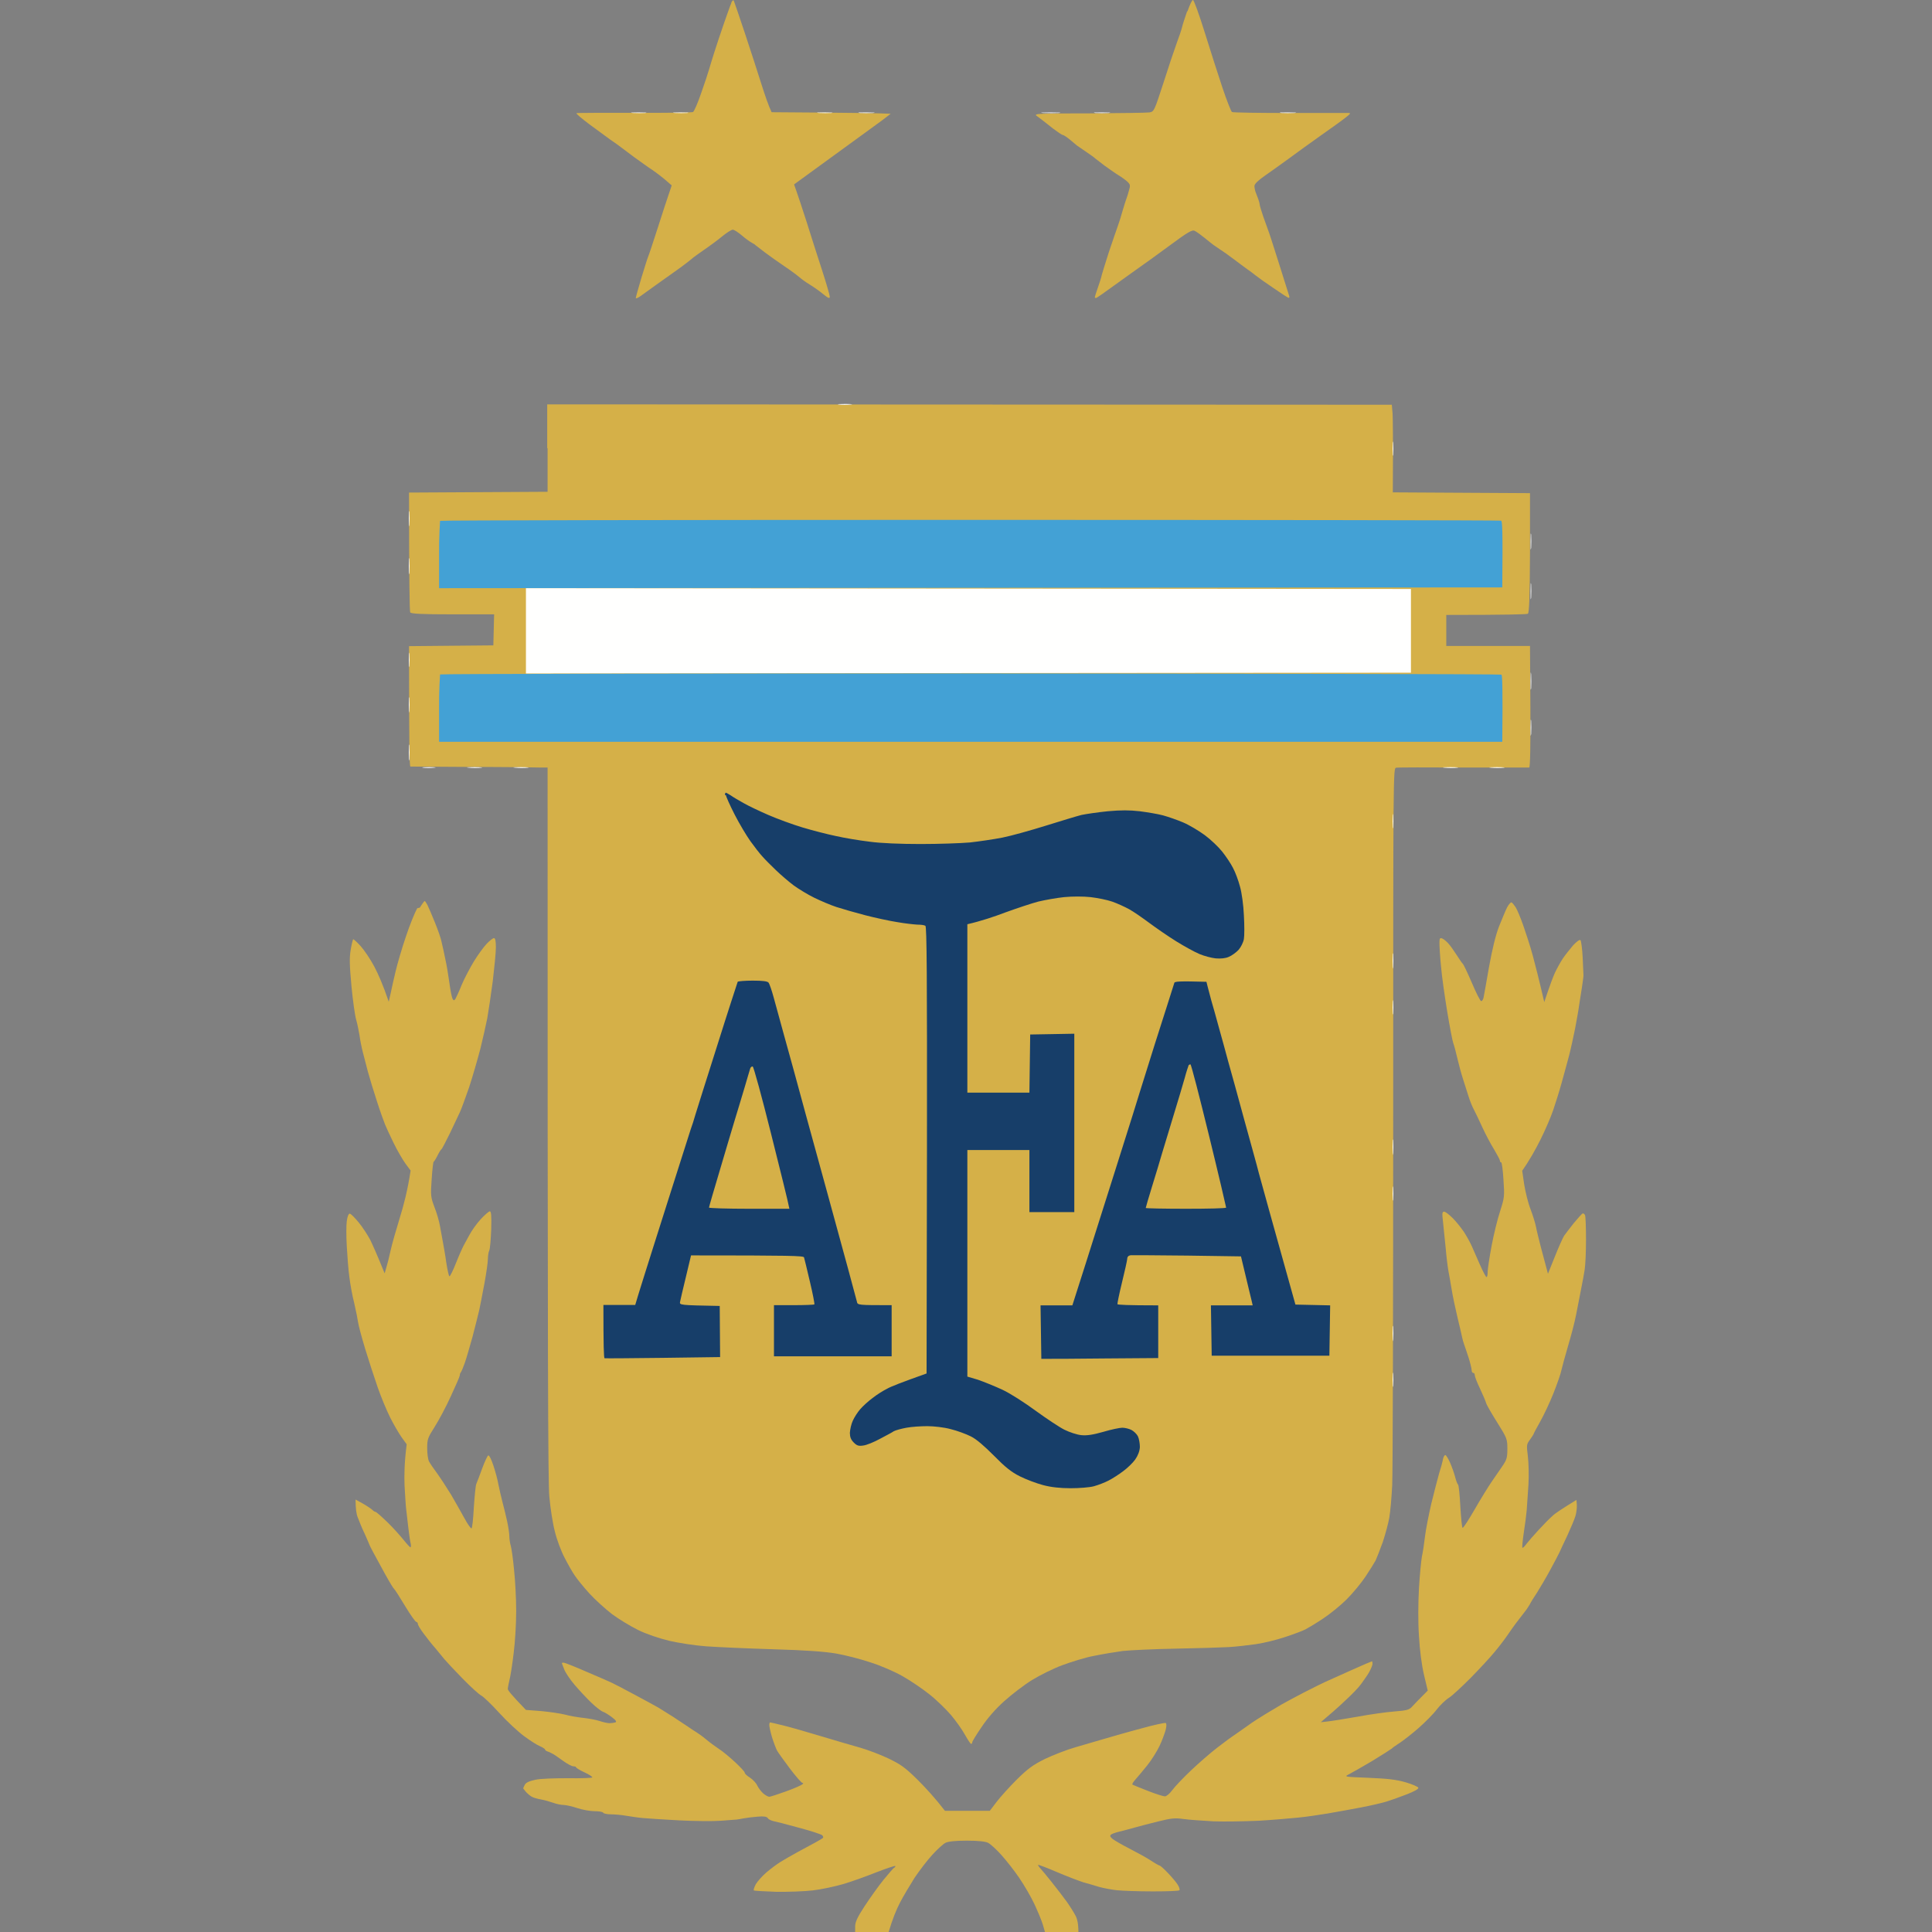
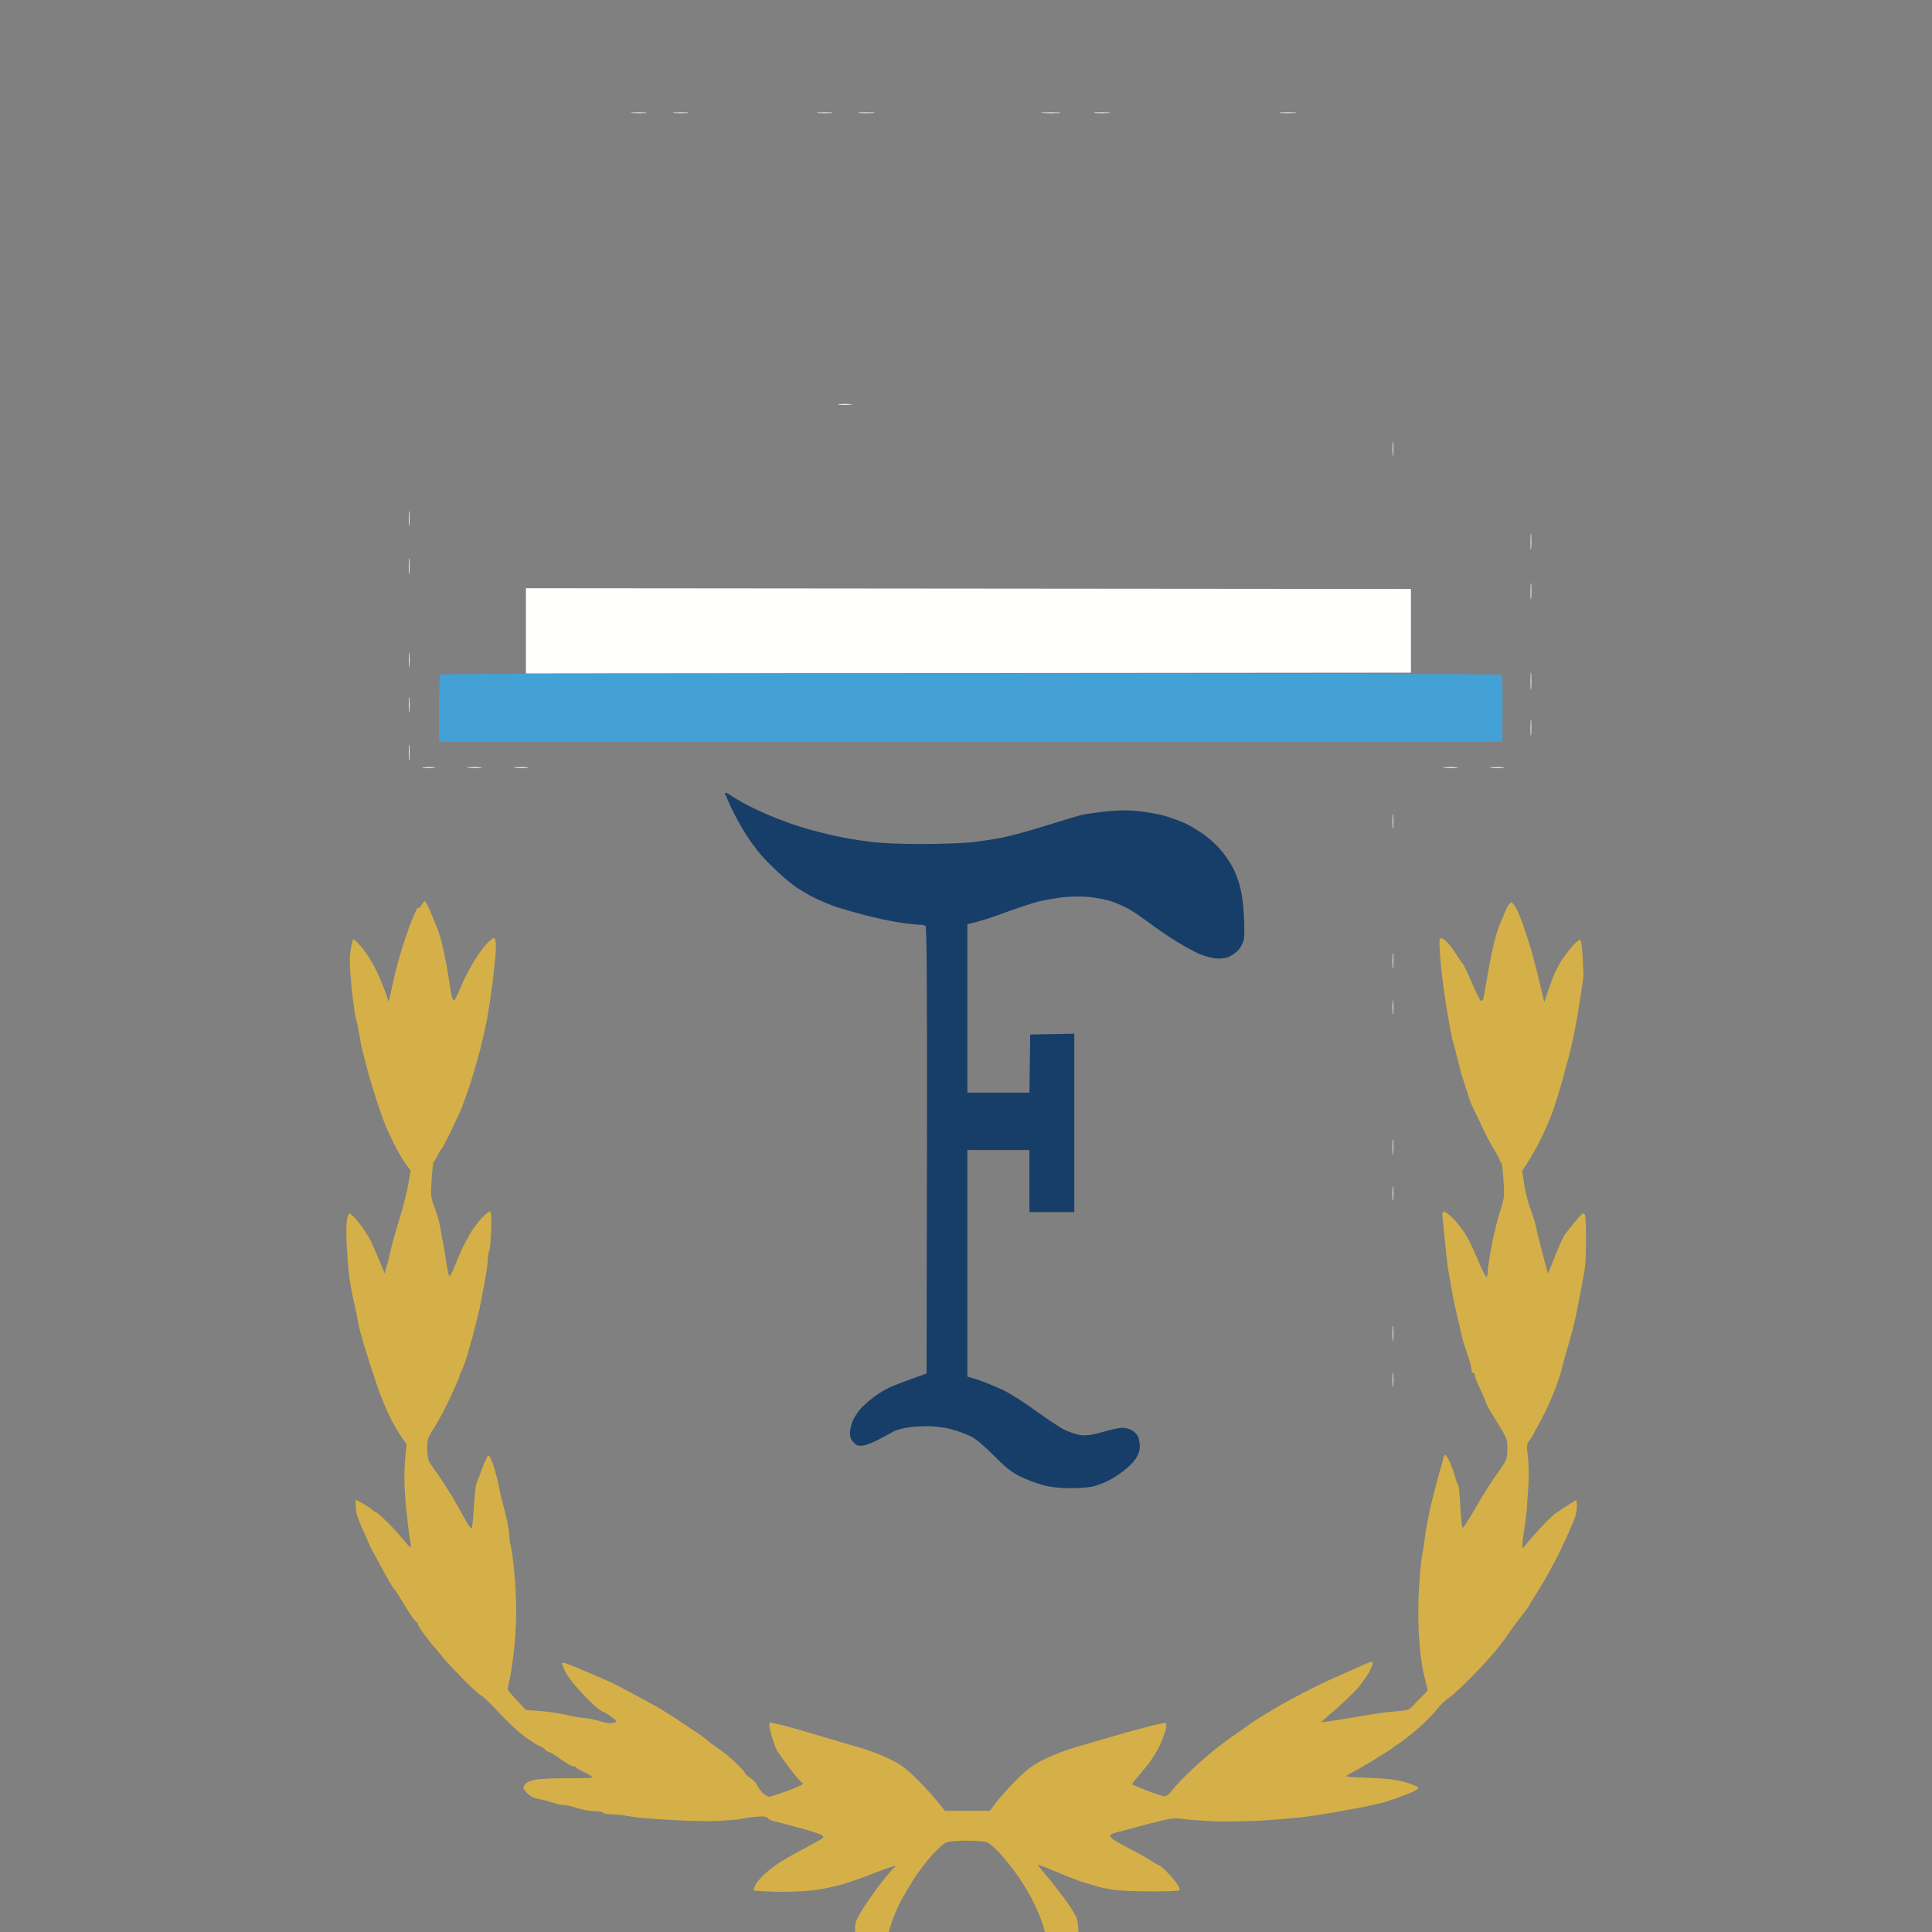
<svg xmlns="http://www.w3.org/2000/svg" height="99" viewBox="0 0 99 99" width="99">
  <rect x="0" y="0" width="99" height="99" fill="#808080" stroke="none" />
  <defs>
    <style>.c{fill:none;}.c,.d,.e,.f,.g{stroke-width:0px;}.d{fill:#d5b048;}.e{fill:#43a1d5;}.f{fill:#fffffe;}.g{fill:#173e69;}</style>
  </defs>
  <g id="a">
    <rect class="c" height="99" width="99" x="0" />
  </g>
  <g id="b">
-     <path class="d" d="M37.47.17c-.05.1-.21.57-.37,1.02-.16.46-.38,1.12-.49,1.47-.11.35-.24.76-.28.91-.04.15-.22.69-.4,1.2-.17.5-.36.94-.42.97-.05.03-1.41.05-3.01.04-1.6,0-2.93,0-2.96.02-.03.02.26.27.65.56.39.29.88.65,1.09.8.22.15.45.31.52.37.07.05.37.28.68.51.31.22.73.53.95.67.22.15.53.39.69.53l.3.26c-.23.68-.49,1.46-.72,2.19-.23.72-.45,1.38-.49,1.47-.04.09-.19.58-.35,1.1-.15.51-.28.97-.28,1.01s.11,0,.26-.11c.14-.1.48-.35.75-.54.27-.19.77-.55,1.11-.79.34-.24.67-.5.74-.56.06-.06.35-.27.64-.47.28-.19.7-.5.93-.69.23-.19.47-.34.54-.34s.27.13.46.29c.18.16.41.32.5.37s.18.1.2.13c.02.02.24.19.48.37.24.18.7.51,1.03.73.33.22.66.47.75.55.09.08.32.25.52.37s.51.34.69.49c.27.22.34.24.34.13,0-.07-.18-.69-.4-1.37-.22-.68-.58-1.79-.79-2.47-.22-.68-.45-1.38-.52-1.57l-.12-.34c.65-.47,1.57-1.14,2.46-1.79.89-.65,1.82-1.32,2.06-1.5l.43-.33c-.55-.03-1.92-.05-3.4-.06l-2.7-.02c-.15-.31-.34-.86-.52-1.43-.18-.57-.56-1.75-.85-2.62-.29-.88-.55-1.62-.57-1.67-.03-.04-.09.01-.13.12ZM60.83.58c-.11.32-.23.68-.26.82-.03.13-.16.51-.28.83-.12.33-.43,1.25-.68,2.04-.46,1.41-.47,1.44-.7,1.49-.13.02-1.52.04-3.1.05-2.55,0-2.84.01-2.7.12.09.06.21.16.28.21.07.05.32.25.56.44.24.18.47.34.52.34.04,0,.2.11.36.24.15.13.31.26.36.3.04.03.26.18.48.33.22.15.42.29.44.32.02.02.24.19.48.37.24.17.56.4.71.49.15.09.36.24.46.33.16.15.17.2.09.46-.04.16-.1.35-.13.42-.03.07-.11.34-.19.6-.07.26-.19.64-.26.83-.07.19-.27.78-.45,1.31-.17.53-.33,1.05-.36,1.16-.02.11-.11.4-.2.65s-.16.48-.16.5.02.04.06.04.45-.29.93-.64c.48-.35,1.05-.75,1.27-.91.22-.15.91-.65,1.55-1.12.96-.71,1.18-.84,1.31-.77.09.04.32.21.52.37s.39.32.44.35c.04.03.19.13.32.22.13.08.46.31.72.51s.58.43.7.52c.12.08.32.23.43.32.11.09.53.39.92.65.39.27.74.5.77.49.03,0,.04-.04.02-.1-.02-.05-.25-.8-.52-1.65-.27-.85-.52-1.64-.57-1.75-.04-.11-.15-.41-.24-.67s-.17-.53-.18-.6c0-.06-.04-.19-.07-.28-.03-.08-.09-.24-.13-.34-.04-.1-.07-.25-.07-.34,0-.1.18-.28.54-.53.29-.2.83-.59,1.19-.85.36-.27,1.1-.8,1.66-1.2.56-.39,1.14-.81,1.3-.94.23-.18.26-.22.13-.22-.09,0-1.44,0-3.02,0-1.57,0-2.9-.02-2.95-.05-.05-.03-.27-.6-.49-1.25-.22-.66-.63-1.94-.91-2.84s-.55-1.65-.6-1.65-.17.26-.28.58Z" />
    <path class="f" d="M32.43,5.79c.2.01.48.01.64,0,.15-.02,0-.03-.36-.03s-.48.01-.28.03ZM34.58,5.79c.2.01.48.01.64,0,.15-.02,0-.03-.36-.03s-.48.01-.28.03ZM41.96,5.79c.2.01.48.01.64,0,.15-.02,0-.03-.36-.03s-.48.01-.28.03ZM44.06,5.79c.17.01.48.01.67,0,.2-.02.05-.03-.32-.03s-.53,0-.36.03ZM53.47,5.79c.24.01.6.01.79,0,.2-.02,0-.03-.44-.03s-.6.01-.36.03ZM56.13,5.79c.17.01.48.01.67,0,.2-.02.05-.03-.32-.03s-.53,0-.36.03ZM65.66,5.79c.17.01.48.01.67,0,.2-.02.05-.03-.32-.03s-.53,0-.36.03Z" />
-     <path class="d" d="M28.06,22.95v2.25s-7.1.04-7.1.04c0,4.68.03,6.09.06,6.14.04.07.56.1,2.18.1h2.12l-.04,1.59-4.32.04c0,5.08.02,6.16.07,6.17.04,0,1.45.01,3.14.02,1.68,0,3.25.02,3.47.03h.42c0,30.91.02,36.66.09,37.37.05.56.17,1.35.28,1.77.1.42.33,1.03.5,1.35.17.33.4.74.52.91.11.17.45.59.74.91.29.32.82.8,1.17,1.07.35.26.96.63,1.35.82.43.21,1.06.42,1.59.55.48.11,1.32.24,1.87.28.55.04,2.08.11,3.41.15,1.73.05,2.66.12,3.26.22.46.08,1.25.28,1.75.45.52.16,1.23.47,1.64.7.41.23,1.03.65,1.38.93.36.28.86.77,1.12,1.07.26.31.58.76.72,1.02.14.25.28.46.31.46s.06-.03.06-.08.21-.39.47-.77c.3-.45.71-.93,1.17-1.34.39-.35,1.03-.84,1.42-1.08.39-.24,1.09-.59,1.55-.76s1.19-.4,1.63-.48c.44-.09,1.1-.2,1.47-.25.37-.04,1.6-.1,2.74-.12,1.14-.02,2.35-.06,2.7-.08.35-.02.97-.09,1.39-.15.42-.06,1.09-.23,1.51-.37.42-.14.88-.31,1.03-.39s.57-.33.91-.56c.35-.23.89-.67,1.2-.98.31-.31.74-.83.96-1.16.22-.33.45-.7.52-.83.06-.13.23-.56.37-.95.13-.4.28-.95.33-1.24.05-.28.12-1.04.15-1.67.03-.64.05-9.16.05-18.94,0-17.72,0-17.79.15-17.82.09-.02,1.64-.02,3.45-.01,1.81,0,3.33,0,3.37,0,.05-.02.07-1.12.06-3.13l-.02-3.1h-4.29v-1.59c3.17,0,4.13-.03,4.18-.06.07-.04.1-.85.11-3.12v-3.06s-7.03-.04-7.03-.04c.02-2.74,0-3.75-.01-4.01l-.04-.48-43.28-.02v2.26Z" />
    <path class="f" d="M42.99,20.73c.15.02.42.02.6,0,.17-.01.05-.03-.28-.03s-.47.01-.32.03ZM71.36,22.98c0,.33.01.47.03.32.01-.15.01-.42,0-.6-.02-.17-.03-.05-.03.28ZM20.95,26.6c0,.35.01.47.03.28.01-.2.01-.49,0-.64-.02-.15-.03,0-.03.36Z" />
-     <path class="e" d="M22.55,26.69s-.06.82-.05,1.75v1.7s54.48-.04,54.48-.04c.03-2.98,0-3.39-.06-3.42-.05-.02-12.3-.04-27.2-.04s-27.13.02-27.17.05Z" />
    <path class="f" d="M78.43,27.75c0,.37,0,.52.03.32.01-.2.01-.5,0-.67-.02-.17-.03-.01-.03.36ZM20.95,29.02c0,.37,0,.52.03.32.01-.2.01-.5,0-.68-.02-.17-.03,0-.03.36ZM78.43,30.3c0,.37,0,.52.03.32.01-.2.01-.5,0-.67-.02-.18-.03-.01-.03.36ZM26.95,32.32v2.19l45.35-.04v-4.29s-45.35-.04-45.35-.04v2.18ZM20.95,33.8c0,.33.01.47.03.32.01-.15.01-.42,0-.6-.02-.17-.03-.05-.03.28ZM78.43,34.87c0,.4,0,.58.03.4.01-.17.01-.5,0-.71-.02-.22-.03-.07-.03.32Z" />
    <path class="e" d="M22.55,34.56s-.06.81-.05,1.75v1.7h54.48c.03-2.74,0-3.4-.04-3.44-.04-.03-12.28-.05-27.2-.06-14.92,0-27.15.02-27.19.05Z" />
    <path class="f" d="M20.95,36.14c0,.35.01.47.03.28.01-.2.01-.49,0-.64-.02-.15-.03,0-.03.36ZM78.43,37.29c0,.37,0,.52.03.32.01-.19.01-.5,0-.67-.02-.17-.03-.01-.03.36ZM20.95,38.57c0,.37,0,.51.03.32.01-.2.01-.5,0-.68-.02-.17-.03,0-.03.36ZM21.68,39.34c.13.02.38.02.56,0,.17-.01.07-.03-.24-.03s-.45.01-.32.03ZM24.02,39.34c.2.02.48.02.64,0,.15-.01,0-.03-.36-.03s-.48.01-.28.03ZM26.4,39.34c.2.02.48.02.64,0,.15-.01,0-.03-.36-.03s-.48.01-.28.03ZM74.03,39.34c.2.02.48.02.64,0,.15-.01,0-.03-.36-.03s-.48.01-.28.03ZM76.41,39.34c.2.02.48.02.64,0,.15-.01,0-.03-.36-.03s-.48.01-.28.03Z" />
    <path class="g" d="M37.2,40.75c0,.06.2.51.44.98.24.47.61,1.09.81,1.37.2.28.48.64.61.78.13.15.45.47.7.71.26.25.67.6.91.78.25.18.72.47,1.05.63.33.16.84.38,1.15.48s.97.29,1.47.42c.5.13,1.24.29,1.63.35.39.07.86.12,1.03.13.17,0,.36.02.42.06.07.04.09,2.5.08,11.5l-.02,11.44c-1.29.46-1.83.67-2.02.78-.2.1-.54.31-.75.48-.22.16-.5.42-.63.57-.13.15-.3.41-.38.59-.08.17-.14.45-.15.62,0,.21.05.35.2.5.16.16.25.19.5.15.16-.02.55-.18.84-.34.3-.16.63-.33.71-.39.09-.05.38-.13.65-.18s.74-.08,1.07-.08c.33,0,.86.06,1.19.15.33.08.79.25,1.03.37.29.14.69.49,1.19.99.58.59.89.84,1.33,1.06.32.16.85.36,1.19.45.41.11.88.16,1.41.16.44,0,.97-.04,1.19-.1.22-.06.56-.19.75-.29.2-.1.54-.32.75-.48.22-.16.5-.43.62-.6.14-.2.23-.43.24-.64,0-.18-.04-.42-.1-.55-.06-.12-.22-.27-.34-.33-.12-.06-.33-.11-.46-.11s-.57.09-.97.21c-.53.15-.84.2-1.13.17-.22-.02-.61-.15-.87-.28-.26-.13-.92-.57-1.47-.97-.56-.41-1.3-.89-1.71-1.08-.39-.18-.96-.41-1.25-.51l-.54-.16v-11.61h3.18v3.18h2.3v-9.14l-2.26.04-.04,2.98h-3.18v-8.63c.7-.16,1.38-.39,1.96-.61.58-.21,1.33-.46,1.67-.55.34-.08.94-.19,1.33-.23.43-.04.97-.04,1.35,0,.35.04.85.14,1.11.23.26.09.65.27.87.39.22.12.68.44,1.03.7.35.26.97.69,1.39.95.42.26.95.55,1.19.65.24.1.62.2.83.22.25.02.5,0,.67-.08.15-.06.38-.23.5-.36.12-.14.24-.38.27-.55.03-.16.03-.71,0-1.22-.02-.5-.11-1.17-.2-1.47-.08-.31-.24-.74-.36-.96-.11-.22-.36-.59-.55-.83-.19-.24-.6-.63-.9-.85s-.8-.52-1.11-.65c-.31-.13-.77-.29-1.03-.36s-.8-.16-1.19-.21c-.52-.06-.96-.06-1.63,0-.5.05-1.11.14-1.35.19-.24.06-1.06.31-1.83.55s-1.77.52-2.22.61c-.46.09-1.21.2-1.67.25-.46.04-1.59.08-2.52.08-1.03,0-2.05-.04-2.62-.12-.51-.06-1.29-.19-1.73-.29-.44-.09-1.21-.29-1.71-.44-.5-.15-1.29-.44-1.75-.64-.46-.2-1.03-.47-1.27-.61-.24-.13-.54-.31-.65-.39-.12-.08-.24-.14-.26-.14s-.04.05-.04.12Z" />
    <path class="f" d="M71.36,42.07c0,.33.01.47.03.32.01-.15.01-.42,0-.6-.02-.18-.03-.05-.03.28Z" />
    <path class="d" d="M21.38,46.54c-.11.19-.38.84-.58,1.45-.21.61-.44,1.41-.53,1.79-.09.37-.2.87-.25,1.11l-.1.44c-.29-.86-.54-1.42-.74-1.8-.2-.38-.52-.85-.7-1.05-.18-.2-.36-.36-.38-.35-.02,0-.08.25-.13.54-.07.42-.06.77.04,1.87.07.74.18,1.51.24,1.71.06.2.13.56.17.79.03.24.11.64.17.87.06.24.18.69.26,1,.08.3.29.99.46,1.51.17.53.36,1.06.42,1.2.05.13.25.56.44.95.19.39.47.87.61,1.06l.26.35c-.15,1.01-.36,1.8-.55,2.41-.19.62-.41,1.38-.48,1.71-.07.33-.17.72-.22.87l-.08.28c-.4-.99-.62-1.47-.74-1.72-.13-.24-.39-.65-.59-.89s-.4-.45-.46-.45c-.06,0-.12.15-.15.38-.03.21-.03.79,0,1.3.03.5.08,1.2.13,1.55.04.35.15.96.25,1.35.09.39.18.84.2.99.02.15.18.76.36,1.35.18.59.47,1.48.64,1.97.17.49.46,1.19.64,1.55.18.36.45.82.59,1.02l.26.36c-.12.92-.13,1.6-.11,2.11.03.5.06,1.07.09,1.27.02.2.07.63.11.95.04.33.09.68.12.78.02.09,0,.17-.02.17s-.18-.17-.34-.37-.53-.62-.83-.91c-.31-.3-.58-.54-.62-.54s-.1-.04-.16-.1c-.05-.05-.27-.2-.48-.32l-.38-.21c0,.46.04.74.11.91.06.17.22.56.36.85.13.3.25.56.25.58,0,.02.26.51.58,1.09.31.58.61,1.09.66,1.13.05.04.31.45.58.9.27.45.53.81.57.81s.08.04.08.1c0,.05.13.28.3.5.16.22.43.56.6.75.16.2.37.45.46.56.09.11.51.56.93.99.42.43.86.83.97.88.11.06.52.45.91.88.39.43.96.96,1.27,1.19.31.23.67.46.82.52.14.06.26.14.26.17,0,.03.06.08.13.1.07.02.21.09.3.14.09.05.32.22.52.36.2.14.42.26.5.26.07,0,.14.02.14.05,0,.03.19.15.43.26.24.11.42.23.4.26-.02.03-.58.05-1.25.04-.7,0-1.4.02-1.67.08-.31.07-.48.14-.54.26-.04.08-.08.16-.08.18,0,0,.06.09.14.18.07.08.21.2.3.25.09.05.3.11.48.14.17.03.45.11.62.17.16.06.4.11.52.11s.44.07.71.16c.27.09.67.16.89.16s.42.03.44.08c.02.04.19.08.38.08s.54.03.77.07c.24.04.64.1.87.12.24.02,1.08.08,1.87.12.78.04,1.75.05,2.14.02.39-.03.75-.06.79-.06.04,0,.2-.03.36-.06.15-.03.48-.07.73-.09.33-.03.47,0,.52.07.03.06.15.12.26.15.11.02.7.17,1.31.34.61.16,1.16.34,1.22.39.05.05.07.11.04.14-.03.03-.22.14-.42.25s-.59.32-.87.47-.67.38-.87.5c-.2.12-.53.37-.74.55-.21.18-.45.45-.54.6-.08.15-.13.3-.1.32.02.02.54.05,1.13.07.6.01,1.44-.02,1.88-.07.44-.05,1.13-.2,1.55-.32s1.19-.4,1.72-.61c.54-.21.97-.35.97-.32,0,.03-.02.07-.05.08-.03,0-.28.29-.55.62-.27.33-.7.94-.97,1.35-.38.58-.49.82-.49,1.05v.3h1.71c.21-.71.41-1.18.58-1.51.17-.33.51-.9.75-1.28.25-.37.65-.9.91-1.18.25-.28.56-.56.68-.62.14-.07.51-.11,1.09-.11s.95.04,1.09.11c.12.06.43.34.68.62.25.28.67.81.92,1.18.25.37.61.98.78,1.35.17.37.37.84.43,1.05l.11.38h1.71c0-.43-.06-.69-.15-.85-.08-.16-.29-.49-.46-.73-.17-.23-.51-.68-.76-.99s-.51-.63-.58-.7-.12-.16-.12-.18c0-.02.44.14.97.37.54.23,1.15.46,1.37.53.22.06.58.16.79.23.22.06.63.14.91.17.28.03,1.11.06,1.84.06s1.34-.02,1.37-.06c.02-.03-.01-.16-.09-.28-.07-.12-.3-.39-.5-.6-.2-.21-.39-.38-.42-.38s-.23-.11-.44-.25c-.21-.14-.7-.41-1.09-.61-.39-.2-.79-.43-.89-.51-.13-.11-.15-.16-.08-.22.05-.04.24-.11.42-.15s.53-.14.79-.21c.26-.07.81-.22,1.23-.32.65-.16.83-.18,1.27-.12.28.04.98.09,1.55.12.57.02,1.6,0,2.3-.03.7-.04,1.61-.12,2.02-.16.42-.04,1.09-.14,1.51-.21.42-.07,1.18-.21,1.71-.31.53-.1,1.11-.24,1.31-.3.2-.06.65-.22,1.01-.36.4-.15.65-.29.63-.35-.01-.05-.31-.18-.65-.28-.49-.14-.92-.19-1.9-.23-1.24-.05-1.27-.05-1.01-.18.14-.07.68-.38,1.19-.68.51-.31.96-.6,1.01-.64.04-.05.24-.18.42-.3.18-.12.62-.46.95-.75.34-.3.76-.72.93-.95.17-.22.46-.5.64-.61.17-.11.67-.58,1.11-1.02.44-.45.98-1.03,1.2-1.3.22-.26.52-.65.67-.87.15-.22.4-.58.57-.79.17-.22.35-.45.4-.52.05-.07.13-.19.18-.28.04-.09.21-.36.37-.6.15-.24.46-.76.67-1.15.21-.39.43-.8.48-.91s.23-.51.41-.88c.17-.37.36-.82.41-.99.05-.17.08-.43.07-.57l-.02-.25c-.75.46-1.1.69-1.24.83-.15.13-.47.46-.7.71-.24.26-.52.58-.62.71-.09.13-.19.22-.21.2-.02-.02.01-.36.07-.76.06-.39.13-.91.15-1.15.02-.24.06-.83.09-1.31.03-.48.01-1.15-.03-1.47-.07-.57-.07-.61.11-.85.1-.14.19-.28.19-.3,0-.02.15-.3.33-.62.18-.32.49-.97.68-1.45s.38-1.02.41-1.19c.04-.18.19-.73.34-1.24.15-.5.34-1.22.41-1.59.07-.37.19-.95.25-1.28.07-.33.15-.79.19-1.03.04-.24.07-.94.07-1.55,0-.62-.02-1.18-.05-1.25-.03-.07-.09-.11-.14-.08-.04.03-.24.25-.44.49-.19.24-.41.53-.49.64-.07.11-.29.6-.48,1.08l-.35.87c-.13-.49-.26-.96-.36-1.35-.1-.4-.22-.86-.25-1.04-.03-.17-.16-.59-.28-.91-.13-.33-.27-.91-.33-1.29l-.1-.69c.38-.54.69-1.1.94-1.6.25-.5.54-1.18.65-1.51.11-.33.31-.95.43-1.39.12-.44.3-1.08.39-1.43.09-.35.22-.96.3-1.35.07-.39.17-.91.2-1.15.04-.24.1-.67.15-.96.04-.28.08-.55.08-.6s-.02-.46-.04-.91c-.02-.46-.08-.87-.11-.91-.04-.05-.18.05-.38.26-.16.19-.41.5-.53.68-.12.18-.3.51-.4.72-.1.22-.26.65-.36.95l-.19.56c-.27-1.17-.46-1.91-.59-2.39-.13-.48-.36-1.18-.49-1.55-.13-.37-.3-.78-.38-.91-.08-.12-.17-.24-.22-.26-.04-.01-.14.1-.23.27-.08.16-.26.6-.41.97-.17.44-.35,1.18-.51,2.07-.13.76-.26,1.47-.28,1.57-.02.09-.07.18-.12.18s-.26-.42-.48-.94c-.22-.51-.43-.95-.46-.97-.03-.02-.17-.22-.31-.44-.14-.22-.33-.49-.43-.6-.1-.11-.24-.23-.32-.26-.12-.05-.14,0-.14.24,0,.16.03.7.08,1.19.04.49.19,1.54.32,2.33.13.78.27,1.51.31,1.61.04.1.13.43.2.74.07.3.2.79.29,1.07s.22.69.29.91c.07.22.19.53.27.67.08.15.28.57.44.92.16.35.43.86.6,1.13.16.27.3.53.3.58s.02.08.06.08.09.4.12.89c.06.86.05.92-.17,1.61-.13.39-.33,1.2-.44,1.79-.11.59-.2,1.19-.2,1.33s-.02.26-.06.26c-.03,0-.18-.28-.33-.62-.15-.34-.34-.78-.43-.98-.09-.2-.27-.52-.4-.72-.13-.19-.38-.51-.56-.69s-.38-.34-.45-.34c-.1,0-.11.08-.06.5.03.27.09.89.14,1.37.04.48.11,1.03.15,1.23s.11.61.16.91c.05.31.18.93.29,1.39.11.46.22.92.24,1.03s.07.27.1.36c.03.09.14.39.23.68.09.28.16.58.16.65,0,.07.03.14.08.14s.08.05.08.12.12.38.27.69c.15.32.29.65.31.73.02.09.28.54.57,1,.5.8.52.85.52,1.35,0,.46-.03.56-.27.91-.15.22-.4.58-.55.8-.15.22-.53.83-.84,1.37s-.59.97-.63.97-.08-.49-.12-1.09c-.03-.6-.08-1.11-.12-1.13-.03-.02-.1-.2-.15-.4-.05-.19-.17-.53-.26-.73s-.2-.38-.24-.38-.1.1-.12.22c-.02.12-.11.45-.2.73-.08.29-.26.98-.4,1.55-.13.57-.28,1.32-.32,1.67-.04.35-.11.82-.16,1.04-.04.22-.11.95-.15,1.63-.04.77-.05,1.69,0,2.43.04.73.14,1.5.26,2l.19.8c-.49.49-.71.72-.8.82-.14.16-.26.2-.91.25-.41.03-1.26.15-1.9.27-.64.11-1.31.22-1.51.24l-.36.04c.31-.27.51-.44.64-.55.13-.11.45-.4.71-.65.26-.24.59-.58.71-.75s.32-.44.41-.6c.09-.16.17-.35.18-.43,0-.08-.01-.14-.03-.14s-.51.21-1.09.47c-.58.26-1.16.52-1.29.58-.13.06-.63.3-1.11.55-.48.25-.98.52-1.12.6-.13.08-.49.29-.79.47-.3.18-.74.46-.98.64-.24.17-.55.39-.67.47-.13.08-.52.37-.87.64-.34.26-.95.79-1.35,1.17-.4.38-.83.83-.96,1.01-.13.18-.3.32-.38.32-.07,0-.47-.12-.87-.28-.4-.16-.76-.3-.79-.32-.03-.02.03-.13.14-.25.11-.12.38-.45.61-.73.23-.28.51-.74.64-1.01s.26-.64.31-.81c.05-.21.05-.33,0-.36-.04-.02-.61.1-1.25.28-.65.17-1.47.41-1.85.52-.37.11-1.05.31-1.51.44-.46.13-1.17.41-1.59.61-.62.31-.87.5-1.43,1.05-.37.37-.84.89-1.03,1.14l-.35.46h-2.3c-.5-.65-.98-1.17-1.39-1.58-.65-.64-.86-.79-1.5-1.1-.42-.2-1.08-.45-1.47-.56-.39-.11-1.29-.37-1.98-.58-.7-.21-1.56-.46-1.93-.55-.36-.09-.67-.16-.69-.16s-.04.06-.04.14c0,.07.06.35.14.62.08.26.2.57.25.67.06.11.36.53.67.94.31.41.6.74.64.73.05,0,.05.02,0,.07-.04.04-.41.21-.83.36s-.81.28-.87.28c-.06,0-.21-.08-.32-.18-.11-.1-.24-.28-.3-.4-.05-.12-.22-.3-.37-.4-.15-.09-.28-.21-.27-.26,0-.04-.22-.28-.5-.54-.27-.25-.64-.56-.82-.67-.18-.12-.48-.34-.67-.5s-.41-.31-.49-.36c-.07-.04-.27-.17-.44-.29-.17-.11-.5-.33-.74-.49-.24-.15-.58-.36-.75-.47-.17-.1-.73-.4-1.23-.67-.5-.27-1.04-.55-1.19-.62-.15-.07-.74-.33-1.31-.57-.57-.25-1.08-.45-1.13-.45s-.1,0-.1.02c0,0,.05.15.12.32.06.16.3.52.53.79.23.27.61.68.85.91.24.23.51.44.6.47.09.03.29.15.46.28.22.16.26.24.18.27-.06.02-.2.04-.3.04s-.32-.05-.5-.11-.55-.13-.83-.16c-.28-.03-.71-.1-.95-.17-.24-.06-.79-.14-1.22-.18l-.78-.06c-.72-.74-.93-1.01-.93-1.07,0-.06.04-.26.08-.44.05-.17.15-.8.22-1.39.08-.63.13-1.53.13-2.18,0-.62-.05-1.56-.11-2.11-.05-.55-.13-1.1-.17-1.23-.04-.13-.07-.35-.07-.48s-.05-.47-.11-.75c-.06-.28-.17-.73-.24-.99-.07-.26-.16-.67-.21-.91-.04-.24-.16-.68-.26-.98-.1-.3-.21-.53-.26-.51-.04.01-.18.31-.31.66-.12.34-.26.7-.3.79-.04.08-.09.63-.13,1.21-.03.58-.08,1.07-.12,1.08-.04,0-.2-.22-.36-.52-.16-.3-.47-.83-.68-1.2-.22-.36-.54-.85-.72-1.1-.18-.24-.37-.52-.42-.62-.05-.1-.09-.4-.09-.67,0-.46.03-.54.38-1.09.21-.33.59-1.04.83-1.57.25-.54.46-1.02.46-1.07,0-.05.02-.13.06-.17.03-.04.12-.25.2-.48.08-.23.25-.82.39-1.32.13-.5.29-1.13.35-1.39.05-.26.18-.89.27-1.39.09-.5.17-1.05.17-1.21s.03-.36.07-.44c.04-.08.08-.56.1-1.08.02-.71,0-.93-.07-.93-.05,0-.27.19-.48.42s-.46.59-.56.78c-.1.19-.24.44-.3.55s-.24.51-.39.89c-.15.38-.3.69-.34.69-.03,0-.1-.31-.16-.69-.05-.38-.14-.87-.18-1.09-.04-.22-.11-.59-.15-.82-.04-.23-.16-.65-.28-.95-.19-.51-.2-.59-.14-1.43.03-.49.08-.89.1-.89s.11-.14.2-.32c.09-.18.18-.32.2-.32.02,0,.21-.36.43-.81.21-.45.45-.94.52-1.1.07-.15.28-.72.47-1.27.18-.55.43-1.42.57-1.95.13-.52.29-1.24.36-1.59.06-.35.19-1.2.28-1.89.08-.69.16-1.46.16-1.73,0-.33-.03-.48-.1-.48-.05,0-.22.13-.38.3-.15.16-.45.57-.65.9-.2.33-.48.86-.62,1.19-.13.33-.28.65-.32.72-.07.1-.09.1-.15,0-.04-.07-.11-.43-.16-.8-.05-.37-.14-.92-.21-1.23-.06-.31-.15-.7-.19-.87-.03-.18-.19-.63-.34-1-.15-.37-.32-.77-.38-.89-.06-.12-.13-.22-.15-.22-.02,0-.13.15-.25.34Z" />
    <path class="f" d="M71.36,49.26c0,.35.01.48.03.28.01-.2.01-.48,0-.64-.02-.15-.03,0-.03.36Z" />
-     <path class="g" d="M37.8,50.31s-.49,1.49-1.04,3.24c-.56,1.75-1.06,3.36-1.13,3.58-.06.22-.17.56-.24.75-.06.19-.58,1.81-1.14,3.58-.56,1.77-1.11,3.49-1.21,3.82-.1.33-.26.82-.34,1.09l-.15.5h-1.63c0,2.1.02,2.72.06,2.73.03.01,1.38,0,2.99-.02l2.93-.04-.02-2.62c-2.06-.04-2.07-.04-2.03-.22.02-.1.15-.67.3-1.28l.26-1.09c5.11,0,5.76.02,5.79.1.02.05.15.61.3,1.24.15.63.25,1.15.23,1.17-.01.02-.49.04-1.05.04h-1.02v2.62h6.03v-2.62c-1.72,0-1.75,0-1.78-.18-.02-.1-.7-2.6-1.51-5.55-.81-2.95-1.59-5.78-1.72-6.28-.14-.51-.39-1.4-.55-1.99-.16-.59-.38-1.38-.48-1.75-.1-.37-.22-.72-.27-.78-.06-.07-.31-.1-.81-.1-.4,0-.75.03-.77.06ZM60.18,50.35c-.02.05-.2.62-.4,1.26-.2.64-.48,1.49-.61,1.91-.13.42-.34,1.08-.46,1.47-.12.39-.43,1.36-.67,2.15-.25.78-.65,2.05-.89,2.82-.24.77-.7,2.22-1.02,3.22-.32,1.01-.71,2.25-.88,2.77l-.3.94h-1.63s.04,2.74.04,2.74c.46,0,1.81,0,3.29-.02l2.7-.02v-2.7c-1.6,0-2.08-.03-2.09-.06-.01-.03.09-.53.23-1.1.14-.57.26-1.11.27-1.21,0-.12.06-.18.18-.2.1,0,1.41,0,2.91.02l2.74.04c.38,1.6.52,2.16.55,2.29l.05.22h-2.14l.04,2.58h6.03l.04-2.58-1.78-.04c-.72-2.59-1.11-3.97-1.32-4.73s-.46-1.66-.55-1.99c-.08-.33-.43-1.58-.76-2.78-.33-1.21-.69-2.53-.81-2.94-.11-.42-.33-1.21-.48-1.75s-.32-1.17-.39-1.39c-.06-.22-.14-.53-.18-.68l-.07-.28c-1.41-.04-1.63-.02-1.65.06Z" />
    <path class="f" d="M71.36,51.61c0,.33.01.47.03.32.01-.15.01-.42,0-.6-.02-.18-.03-.05-.03.28Z" />
-     <path class="d" d="M60.9,54.61s-.11.31-.19.62c-.09.31-.34,1.17-.57,1.91-.22.74-.5,1.64-.6,1.98-.1.35-.33,1.11-.51,1.69-.18.58-.32,1.07-.32,1.09s.93.04,2.06.04,2.06-.02,2.06-.06c0-.03-.39-1.7-.88-3.7-.49-2-.91-3.64-.95-3.64-.03,0-.08.02-.1.06ZM38.44,54.76c-.02.08-.16.52-.29.98-.14.46-.35,1.18-.48,1.59-.12.41-.48,1.59-.78,2.62-.31,1.03-.56,1.9-.56,1.93s.93.06,2.06.06h2.06c-.06-.34-.47-1.97-.94-3.85-.47-1.88-.89-3.42-.94-3.44-.04-.01-.11.03-.13.11Z" />
    <path class="f" d="M71.36,58.8c0,.35.01.48.03.28.01-.2.01-.48,0-.64-.02-.15-.03,0-.03.36ZM71.36,61.15c0,.33.01.47.03.32.01-.15.01-.42,0-.6-.02-.18-.03-.05-.03.28ZM71.36,68.35c0,.35.01.48.03.28.01-.19.01-.48,0-.64-.02-.15-.03,0-.03.36ZM71.36,70.69c0,.33.01.47.03.32.01-.15.01-.42,0-.6-.02-.17-.03-.05-.03.28Z" />
  </g>
</svg>